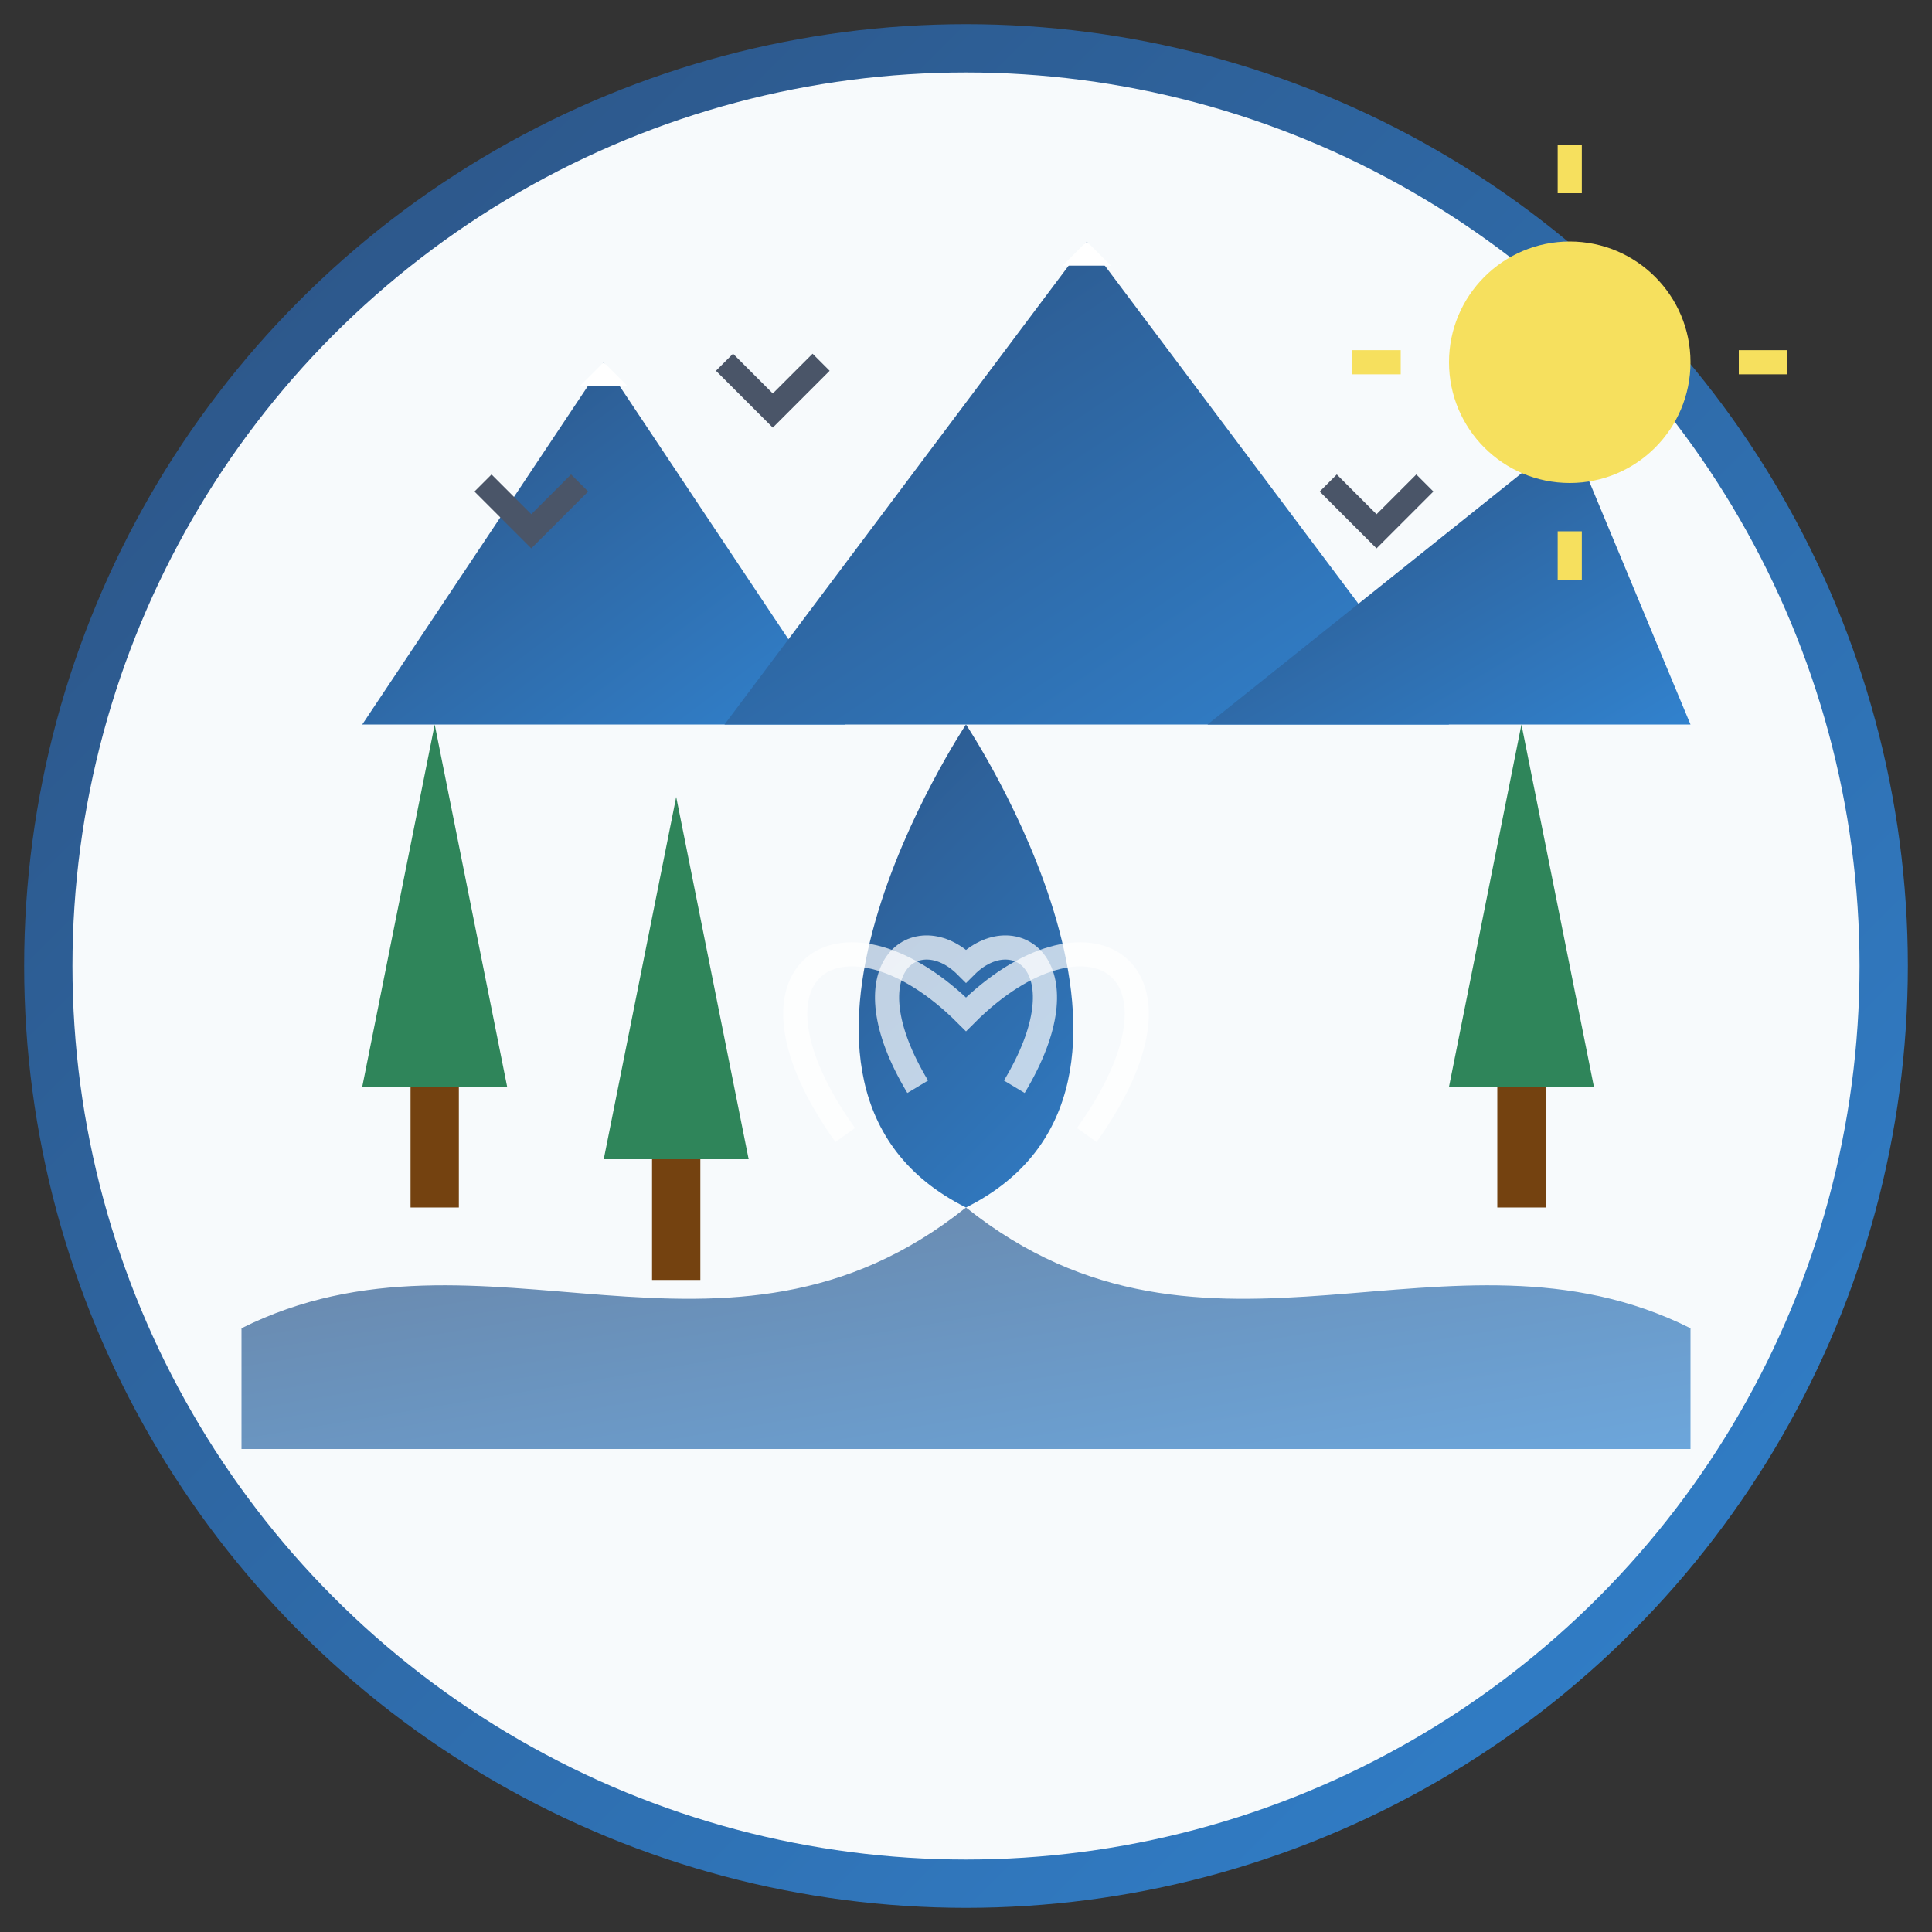
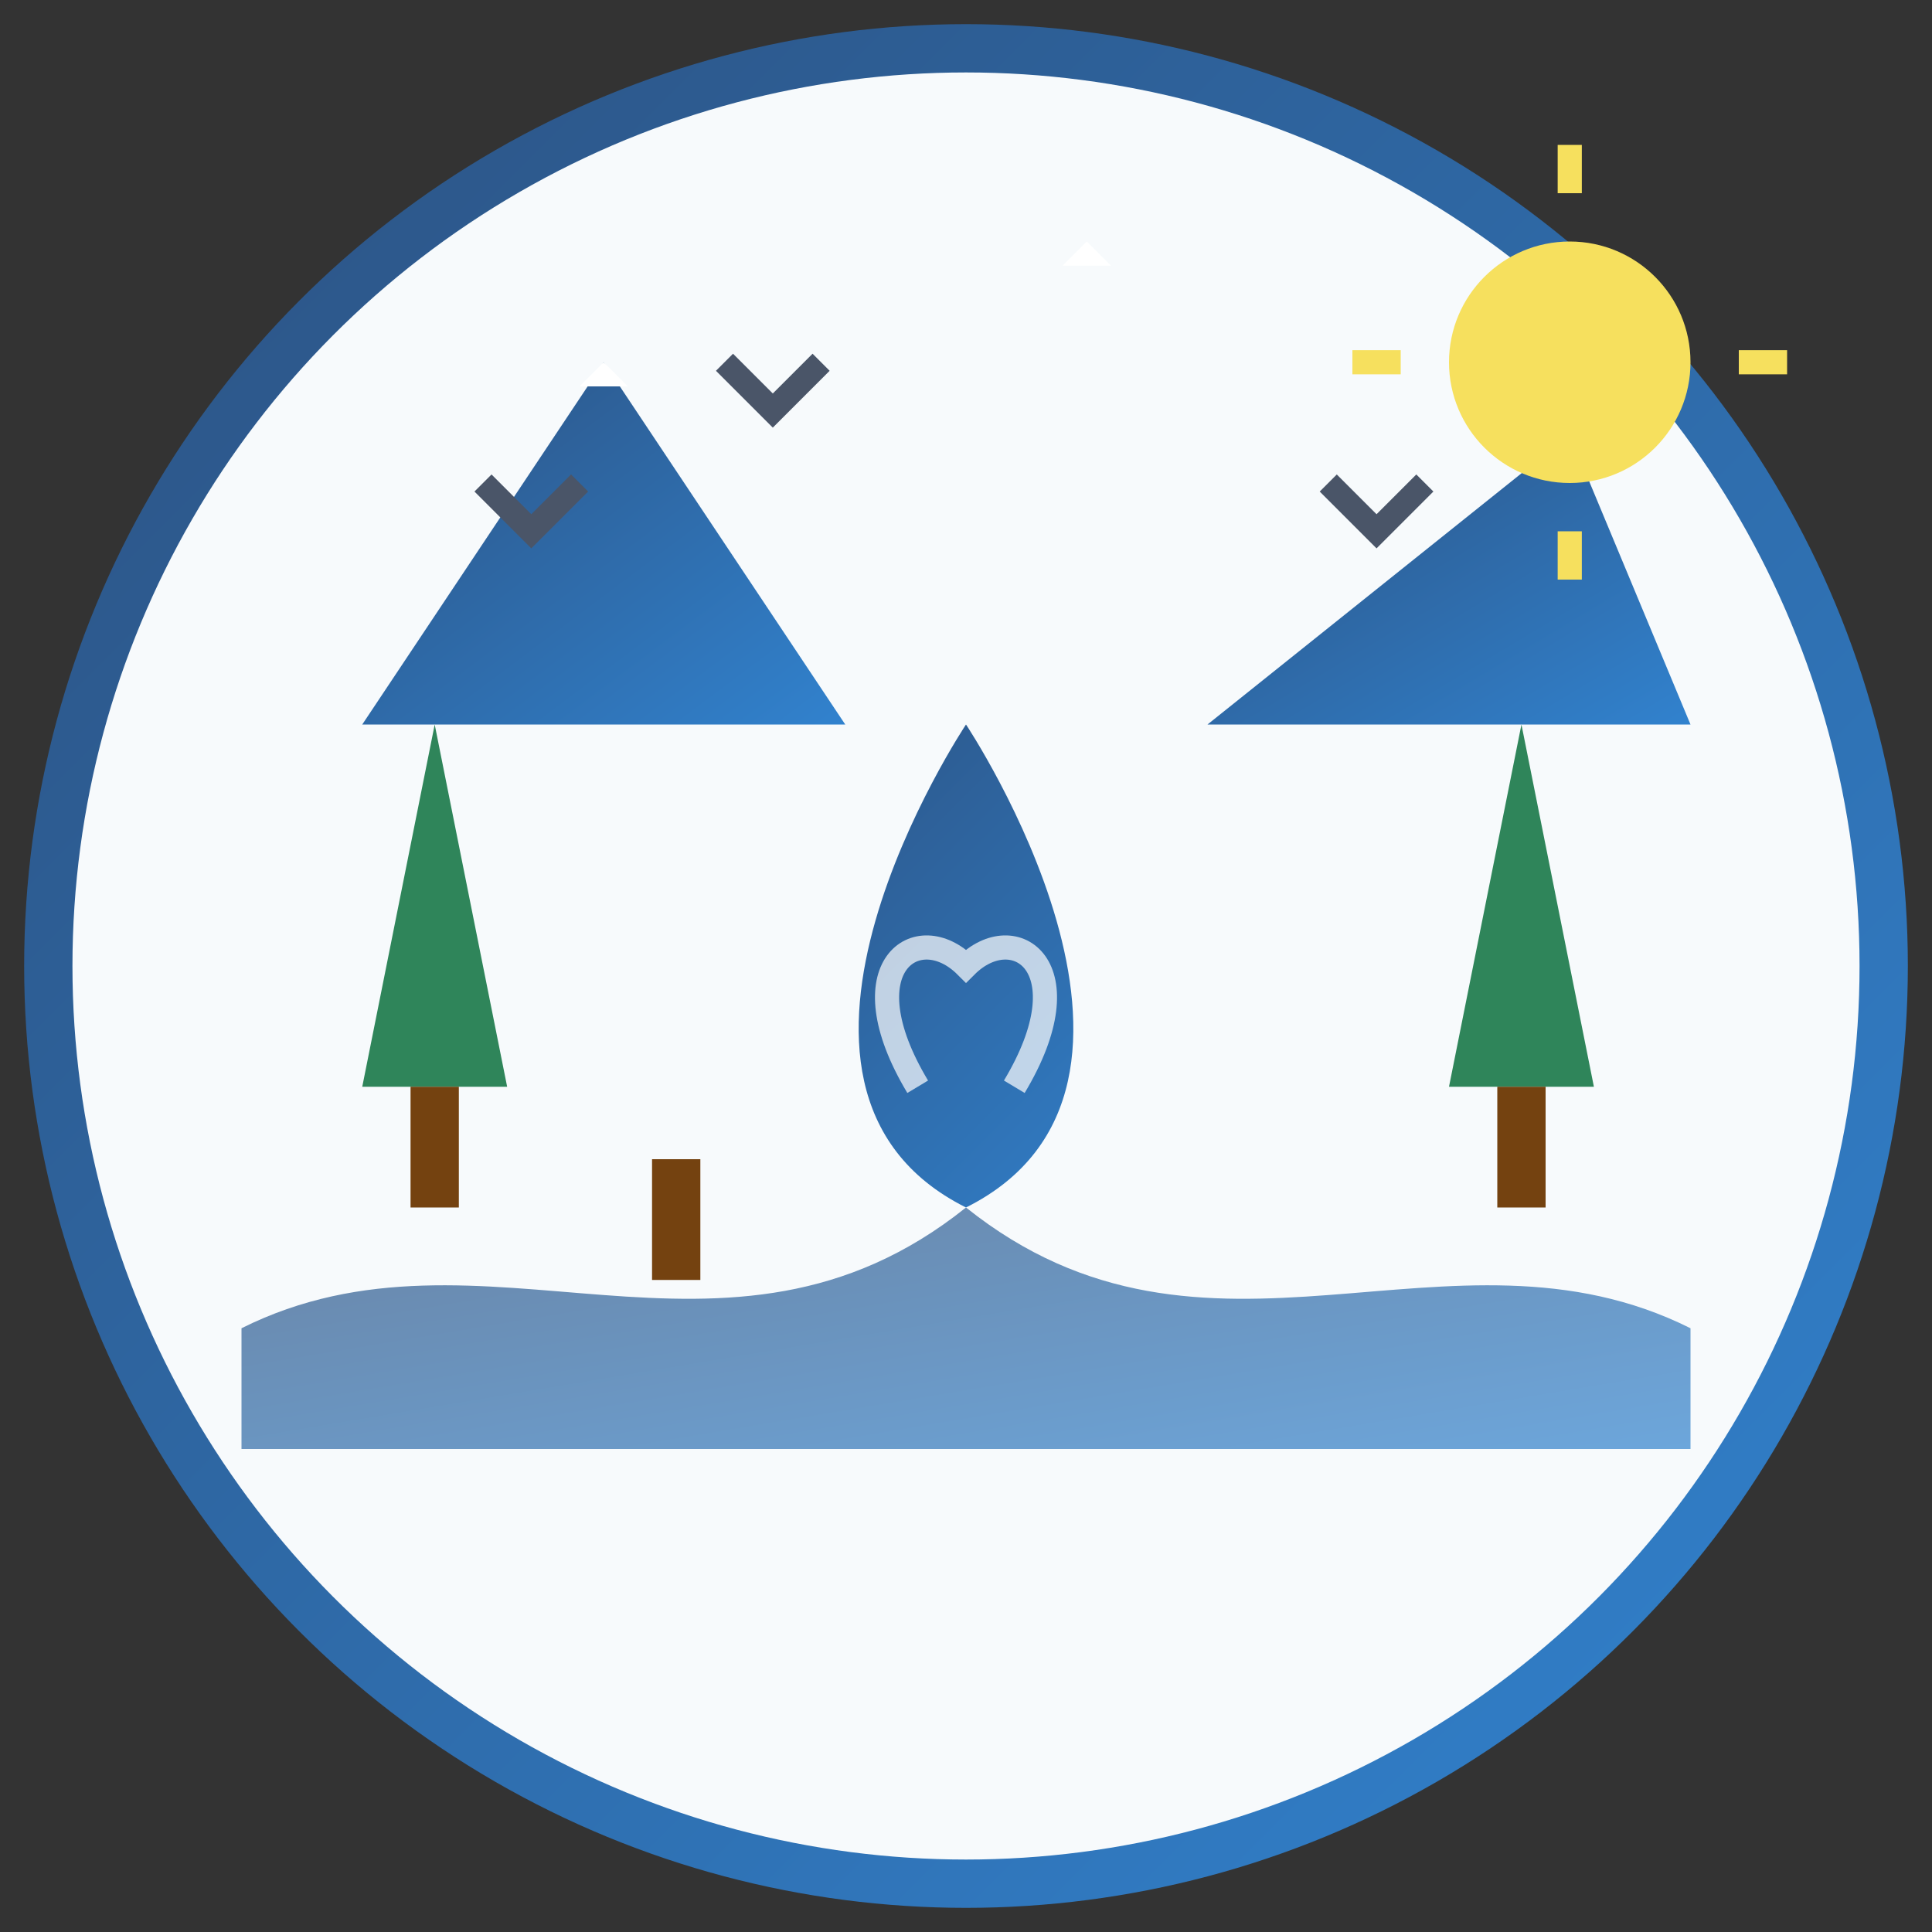
<svg xmlns="http://www.w3.org/2000/svg" width="80" height="80" viewBox="0 0 80 80">
  <rect x="0" y="0" width="80" height="80" fill="#333333" stroke="none" />
  <defs>
    <linearGradient id="nature-gradient" x1="0%" y1="0%" x2="100%" y2="100%">
      <stop offset="0%" stop-color="#2c5282" />
      <stop offset="100%" stop-color="#3182ce" />
    </linearGradient>
  </defs>
  <circle cx="40" cy="40" r="38" fill="#f7fafc" stroke="url(#nature-gradient)" stroke-width="2" />
  <path d="M10,55 C20,50 30,58 40,50 C50,58 60,50 70,55 L70,60 L10,60 Z" fill="url(#nature-gradient)" opacity="0.7" />
  <path d="M40,30 C40,30 30,45 40,50 C50,45 40,30 40,30 Z" fill="url(#nature-gradient)" />
-   <path d="M35,47 C30,40 35,37 40,42 C45,37 50,40 45,47" fill="none" stroke="white" stroke-width="1" opacity="0.7" />
  <path d="M38,45 C35,40 38,38 40,40 C42,38 45,40 42,45" fill="none" stroke="white" stroke-width="1" opacity="0.7" />
  <path d="M15,30 L25,15 L35,30 Z" fill="url(#nature-gradient)" />
-   <path d="M30,30 L45,10 L60,30 Z" fill="url(#nature-gradient)" />
  <path d="M50,30 L65,18 L70,30 Z" fill="url(#nature-gradient)" />
  <path d="M24,16 L25,15 L26,16 L24,16 Z" fill="white" />
  <path d="M44,11 L45,10 L46,11 L44,11 Z" fill="white" />
  <path d="M64,19 L65,18 L66,19 L64,19 Z" fill="white" />
  <path d="M15,45 L18,30 L21,45 Z" fill="#2f855a" />
  <rect x="17" y="45" width="2" height="5" fill="#744210" />
-   <path d="M25,48 L28,33 L31,48 Z" fill="#2f855a" />
  <rect x="27" y="48" width="2" height="5" fill="#744210" />
  <path d="M60,45 L63,30 L66,45 Z" fill="#2f855a" />
  <rect x="62" y="45" width="2" height="5" fill="#744210" />
  <path d="M20,20 L22,22 L24,20" fill="none" stroke="#4a5568" stroke-width="1" />
  <path d="M30,15 L32,17 L34,15" fill="none" stroke="#4a5568" stroke-width="1" />
  <path d="M55,20 L57,22 L59,20" fill="none" stroke="#4a5568" stroke-width="1" />
  <circle cx="65" cy="15" r="5" fill="#f6e05e" />
  <line x1="65" y1="8" x2="65" y2="6" stroke="#f6e05e" stroke-width="1" />
  <line x1="65" y1="24" x2="65" y2="22" stroke="#f6e05e" stroke-width="1" />
  <line x1="58" y1="15" x2="56" y2="15" stroke="#f6e05e" stroke-width="1" />
  <line x1="74" y1="15" x2="72" y2="15" stroke="#f6e05e" stroke-width="1" />
</svg>